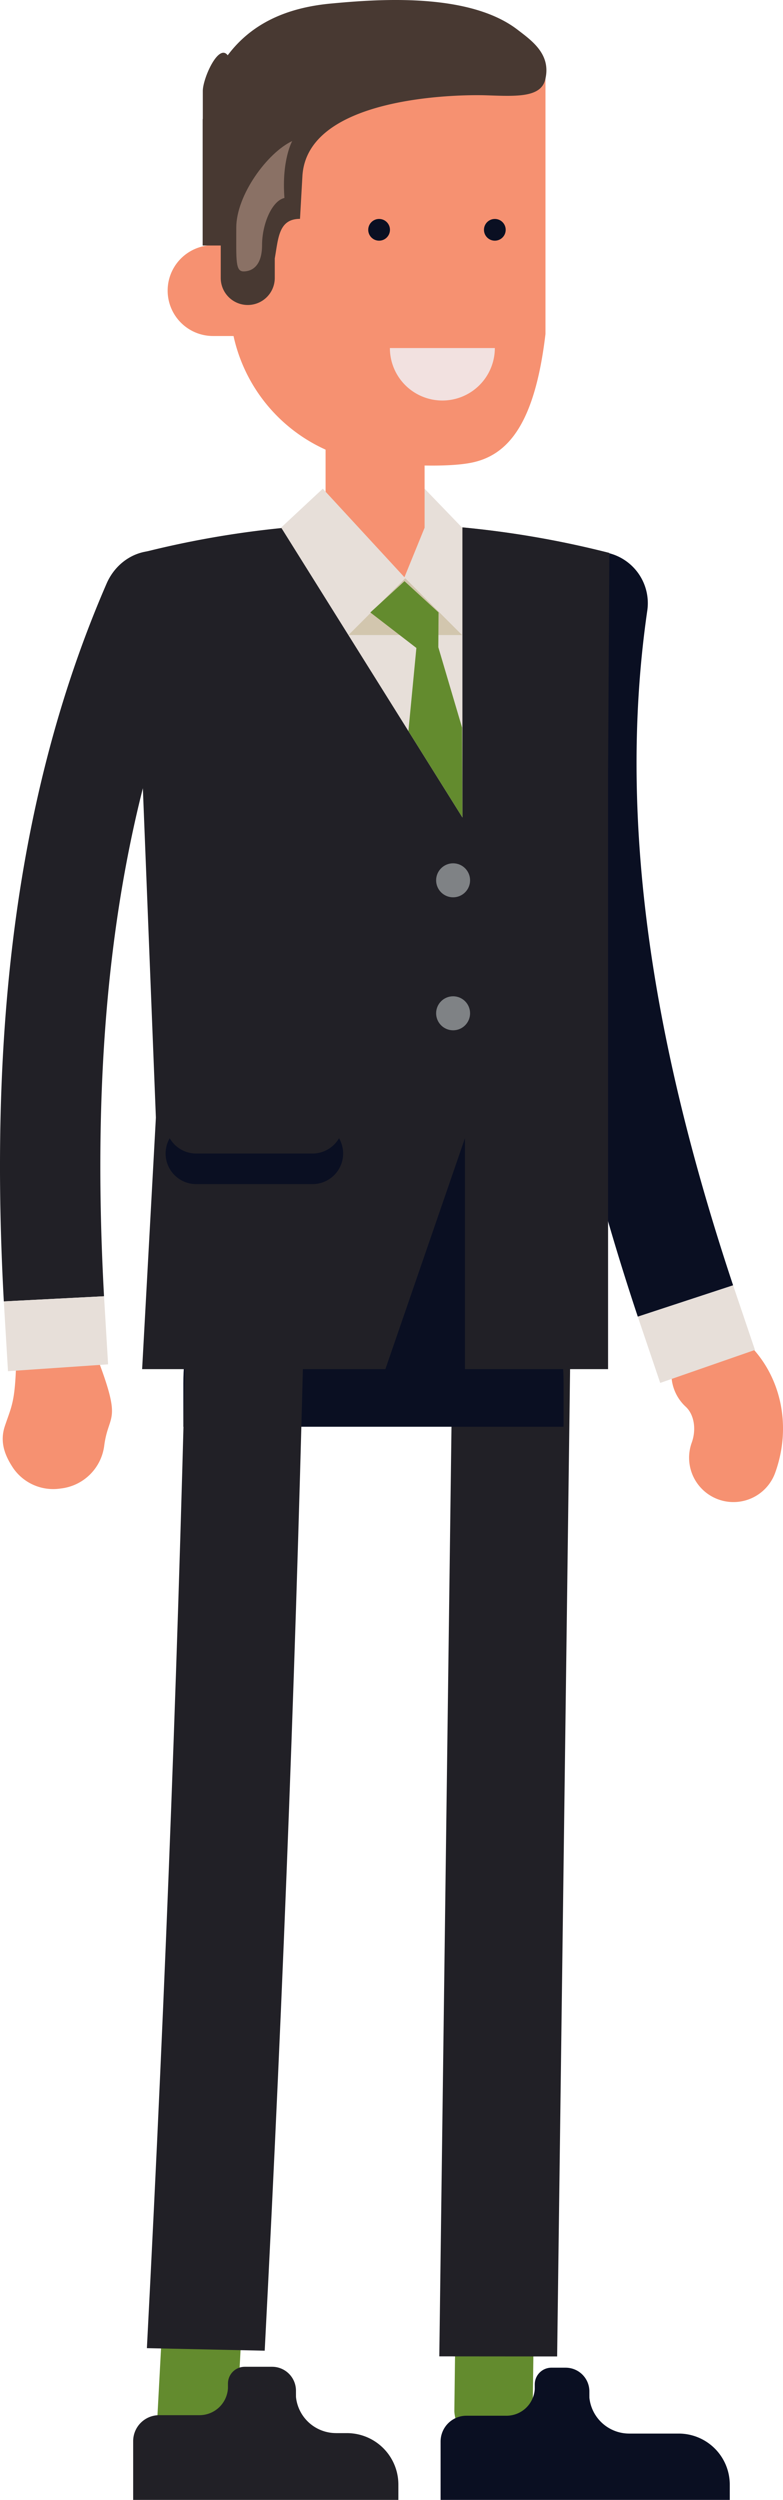
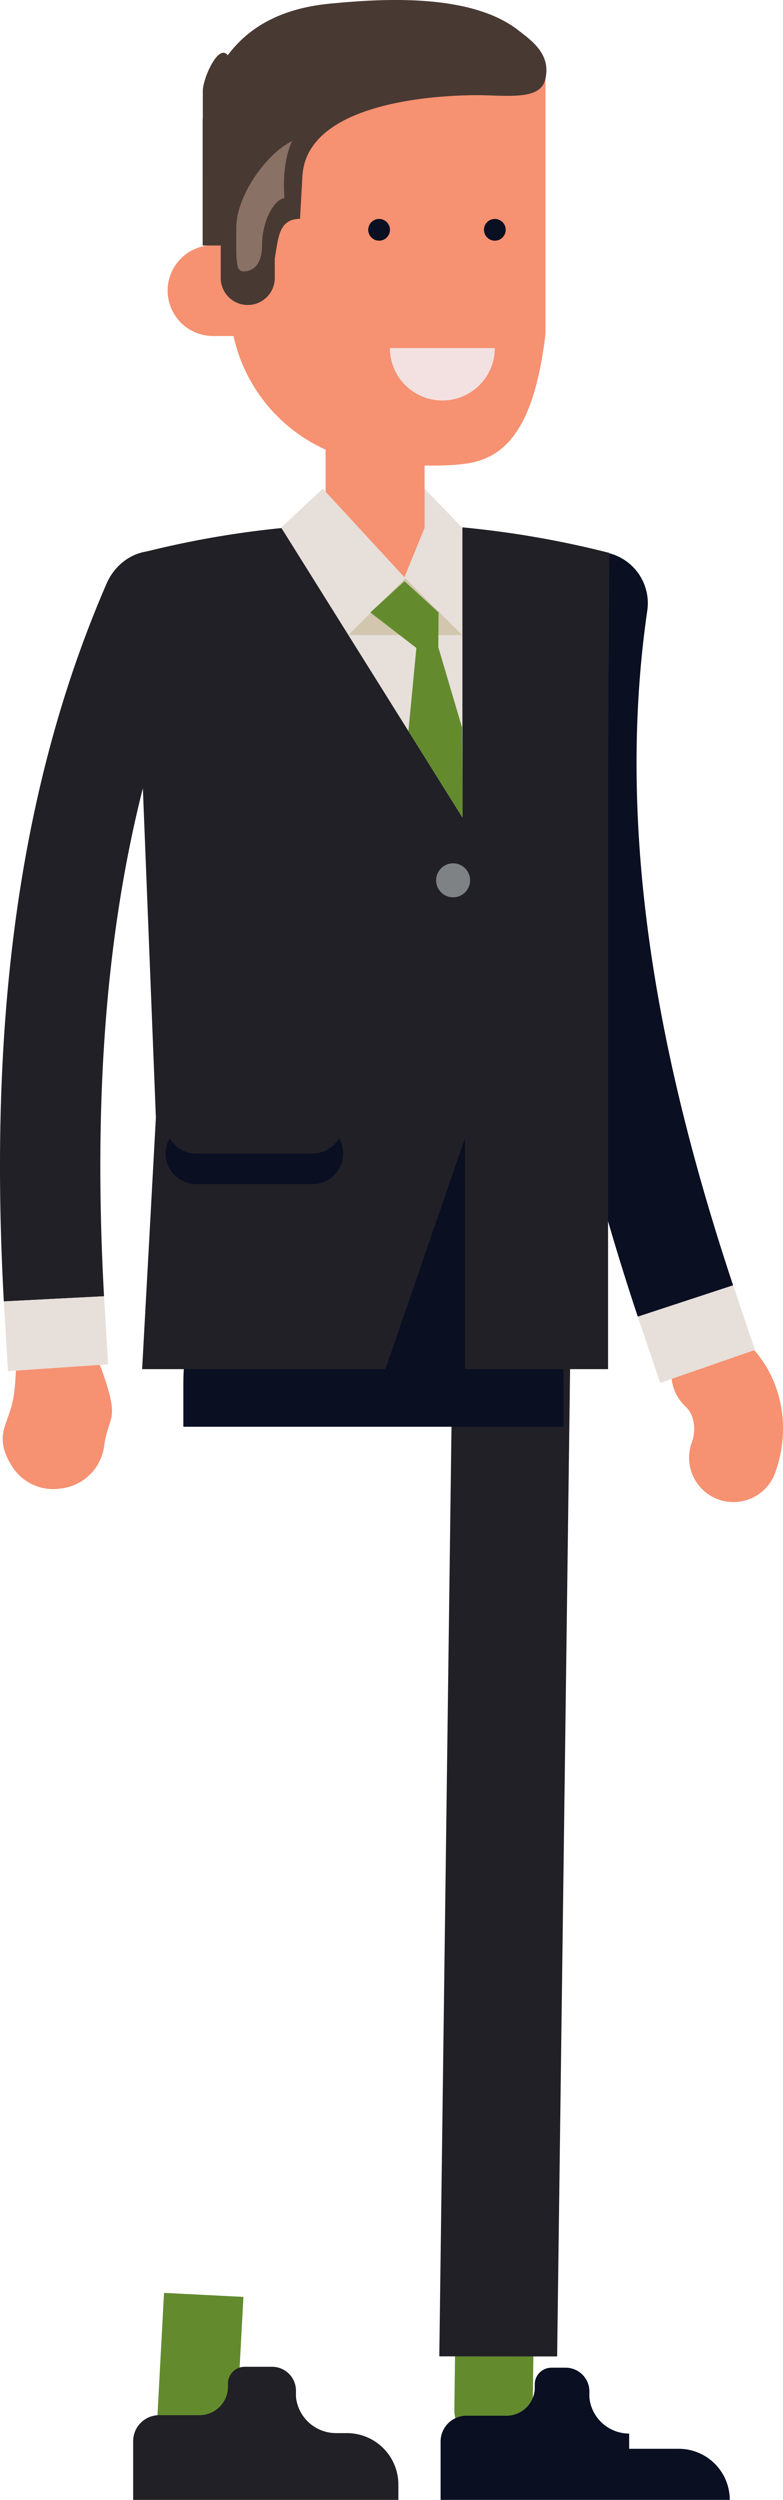
<svg xmlns="http://www.w3.org/2000/svg" id="Layer_1" data-name="Layer 1" viewBox="0 0 149.573 477.534">
  <defs>
    <style>
      .cls-1 {
        fill: #f69171;
      }

      .cls-2 {
        fill: #0a0f22;
      }

      .cls-3 {
        fill: #e7dfd9;
      }

      .cls-4 {
        fill: #638b2e;
      }

      .cls-5 {
        fill: #212026;
      }

      .cls-6 {
        fill: #d2c6ae;
      }

      .cls-7 {
        fill: #7f8285;
      }

      .cls-8 {
        fill: #483932;
      }

      .cls-9 {
        fill: #f2e1e0;
      }

      .cls-10 {
        fill: #8a7165;
      }
    </style>
  </defs>
  <title>a18cce15-a194-48b3-83b7-7ada986a8190</title>
  <g>
    <g>
      <path class="cls-1" d="M129.623,257.871a8.48,8.48,0,0,1,12.856-1.61c6.675,6.161,8.872,16,5.6,25.074a8.474,8.474,0,1,1-15.941-5.756c0.924-2.563.453-5.384-1.149-6.862A8.478,8.478,0,0,1,129.623,257.871Z" />
      <g>
        <path class="cls-2" d="M121.835,251.515c-14.4-43.316-23.982-90.528-17.157-137.622,0.91-5.651,5.875-9.392,11.061-8.358a9.859,9.859,0,0,1,7.918,11.042c-6.239,42.922,2.412,86.931,16.386,128.949Z" />
        <polygon class="cls-3" points="144.217 257.869 126.116 264.168 121.835 251.515 140.044 245.525 144.217 257.869" />
      </g>
      <path class="cls-4" d="M102.06,436.852L101.751,460.8a7.5,7.5,0,0,1-14.961-.185l0.3-23.954Z" />
      <path class="cls-5" d="M83.917,450.119l2.735-208.536c0.074-5.763,5.167-10.377,11.386-10.3s11.195,4.824,11.121,10.592l-2.731,208.262Z" />
      <path class="cls-2" d="M71.346,223.674c20.044,0,36.31,18.174,36.31,40.585v8.284H35.024v-8.284C35.024,241.848,51.276,223.674,71.346,223.674Z" />
      <path class="cls-4" d="M46.5,438.759l-1.3,24.209a7.313,7.313,0,0,1-7.987,6.571c-4.185-.255-7.395-3.58-7.173-7.436l1.292-24.114Z" />
-       <path class="cls-5" d="M28.059,448.551c3.678-70.784,6.13-136.17,7.774-207.113,0.124-5.733,5.259-10.272,11.47-10.157s11.161,4.9,11.038,10.656c-1.65,70.919-4.093,136.164-7.775,207.1Z" />
-       <path class="cls-2" d="M120.187,464.866a7.642,7.642,0,0,1-7.594-6.817c-0.006,0-.006-1.238-0.006-1.238a4.533,4.533,0,0,0-4.529-4.529h-2.719a3.19,3.19,0,0,0-3.188,3.191v0.869a5.41,5.41,0,0,1-5.378,5.118H89.093a4.93,4.93,0,0,0-4.929,4.929c0,4.729,0,11.146,0,11.146h55.241v-2.906a9.76,9.76,0,0,0-9.759-9.762h-9.461Z" />
+       <path class="cls-2" d="M120.187,464.866a7.642,7.642,0,0,1-7.594-6.817c-0.006,0-.006-1.238-0.006-1.238a4.533,4.533,0,0,0-4.529-4.529h-2.719a3.19,3.19,0,0,0-3.188,3.191v0.869a5.41,5.41,0,0,1-5.378,5.118H89.093a4.93,4.93,0,0,0-4.929,4.929c0,4.729,0,11.146,0,11.146h55.241a9.76,9.76,0,0,0-9.759-9.762h-9.461Z" />
      <path class="cls-5" d="M64.189,464.776a7.689,7.689,0,0,1-7.645-6.861c-0.008,0-.008-1.249-0.008-1.249a4.563,4.563,0,0,0-4.561-4.559H46.756a3.211,3.211,0,0,0-3.211,3.21V456.2a5.452,5.452,0,0,1-5.416,5.154H30.4a4.962,4.962,0,0,0-4.962,4.958c0,4.759,0,11.226,0,11.226H76.1v-2.926a9.83,9.83,0,0,0-9.83-9.832H64.189Z" />
      <path class="cls-3" d="M81.107,93.349l7.111,7.378a182.219,182.219,0,0,1,28.19,4.9l-2.874,41.572,0,106.757H29.776l0.005-106.757-2.873-41.572a183.8,183.8,0,0,1,44.751-5.7Z" />
      <path class="cls-6" d="M88.339,100.739l0,20.569,12.148-14.926,0.352-4.012C96.688,101.69,92.5,101.136,88.339,100.739Z" />
      <path class="cls-1" d="M71.653,59.7a9.458,9.458,0,0,0-9.459,9.458V100.81l15.063,9.458,3.851-9.458V69.155A9.457,9.457,0,0,0,71.653,59.7Z" />
      <polygon class="cls-3" points="66.568 121.308 53.704 100.77 61.663 93.349 77.257 110.267 66.568 121.308" />
      <polygon class="cls-6" points="66.568 121.308 77.417 110.457 88.265 121.308 66.568 121.308" />
      <path class="cls-5" d="M53.767,100.872l34.568,55.286V100.739a182.286,182.286,0,0,1,28.071,4.884l-0.248,41.572,0,114.342H27.15l2.628-48.053-2.623-66.289-0.247-41.572A181.117,181.117,0,0,1,53.767,100.872Z" />
      <ellipse class="cls-7" cx="86.554" cy="168.16" rx="3.243" ry="3.248" />
-       <ellipse class="cls-7" cx="86.554" cy="193.562" rx="3.243" ry="3.248" />
      <polygon class="cls-4" points="83.732 123.64 88.265 138.982 88.335 156.158 78.016 139.654 79.539 123.774 70.742 116.993 77.266 111.021 83.774 116.983 83.732 123.64" />
      <path class="cls-2" d="M31.636,220.35a5.838,5.838,0,0,0,5.846,5.842H59.7a5.844,5.844,0,0,0,5.847-5.842h0a5.847,5.847,0,0,0-5.847-5.845H37.482a5.841,5.841,0,0,0-5.846,5.845h0Z" />
      <path class="cls-5" d="M31.636,214.505a5.845,5.845,0,0,0,5.846,5.845H59.7a5.851,5.851,0,0,0,5.847-5.845h0a5.847,5.847,0,0,0-5.847-5.848H37.482a5.841,5.841,0,0,0-5.846,5.848h0Z" />
      <polygon class="cls-2" points="88.817 262.182 73.397 262.182 88.817 217.424 88.817 262.182" />
      <g>
        <path class="cls-1" d="M11.437,284.36a9.28,9.28,0,0,1-8.927-3.935c-1.6-2.411-2.593-4.978-1.583-8.007,1.617-4.848,2.232-4.622,2.249-19.657l12.729-.078c8.309,20.135,4.975,16.219,4.012,23.418a9.431,9.431,0,0,1-8.1,8.21Z" />
        <path class="cls-5" d="M0.729,248.6c-2.478-45.578.712-93.649,19.7-137.28C22.8,106.1,28.572,103.8,33.3,106.165A9.861,9.861,0,0,1,38.032,118.9c-17.325,39.764-20.572,84.5-18.16,128.712Z" />
        <polygon class="cls-3" points="20.649 260.621 1.526 261.929 0.729 248.596 19.872 247.615 20.649 260.621" />
      </g>
    </g>
    <g>
      <path class="cls-1" d="M104.2,12.817V63.8c-2.009,16.945-7.027,23.218-14.276,24.612-5.333,1.026-14.7.236-14.933,0.236a31.105,31.105,0,0,1-31.1-31.1V23.3Z" />
      <path class="cls-1" d="M40.7,46.837a8.675,8.675,0,1,0,0,17.35H54.821L54.3,46.837H40.7Z" />
      <path class="cls-8" d="M63.224,0.676c-8.61.8-15.238,3.888-19.729,9.887-1.745-2.347-4.756,4.4-4.756,6.83v5.237c0,0.068-.018.134-0.028,0.2V46.9h3.455v6.2a5.161,5.161,0,1,0,10.322,0v-3.73c0.692-3.89.729-7.555,4.821-7.563l0.465-8.271C58.788,18.426,87.325,18.021,92.9,18.207s10.379,0.49,11.244-2.974c1.208-4.832-2.509-7.434-5.3-9.572C89.447-1.546,71.835-.127,63.224.676Z" />
      <path class="cls-9" d="M74.479,66.485a10.023,10.023,0,1,0,20.047,0H74.479Z" />
      <circle class="cls-2" cx="94.525" cy="43.9" r="2.076" />
      <circle class="cls-2" cx="72.417" cy="43.9" r="2.076" />
      <path class="cls-10" d="M55.822,26.942s-2.044,3.624-1.487,10.873c-2.416.558-4.275,5.018-4.275,9.014s-1.952,5.018-3.531,5.018-1.394-2.137-1.394-8.364S51.083,29.172,55.822,26.942Z" />
    </g>
  </g>
</svg>